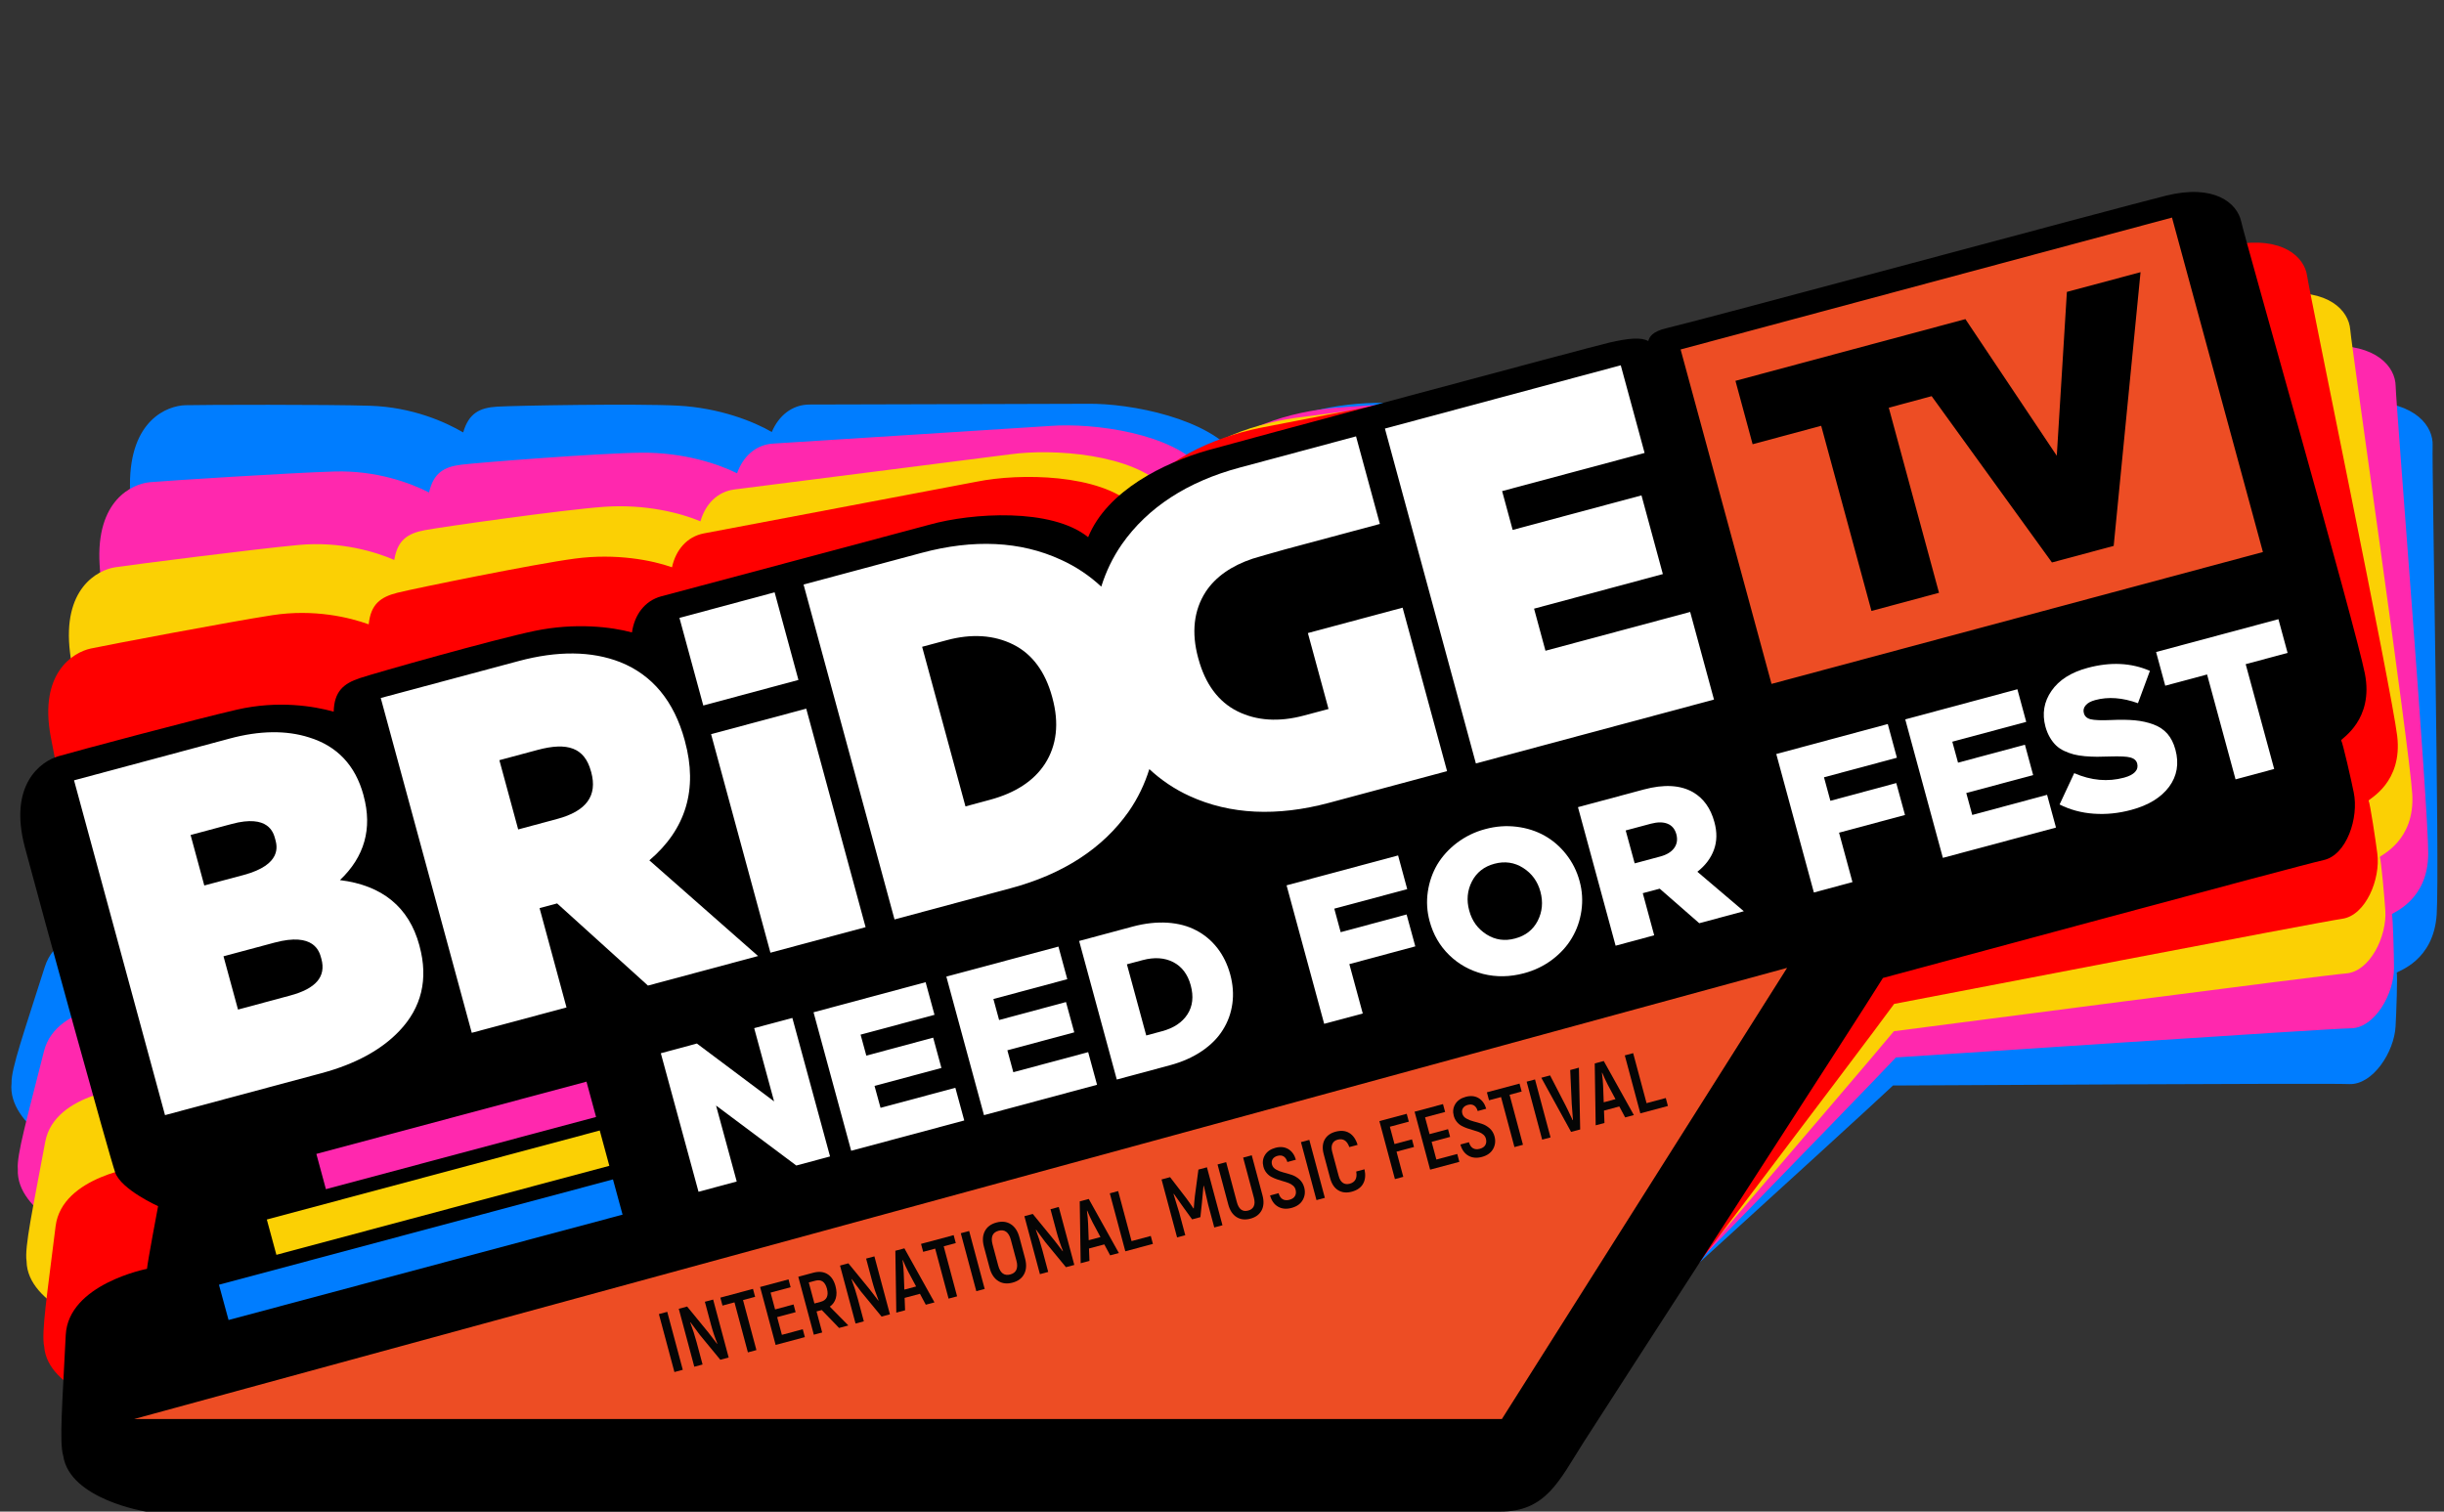
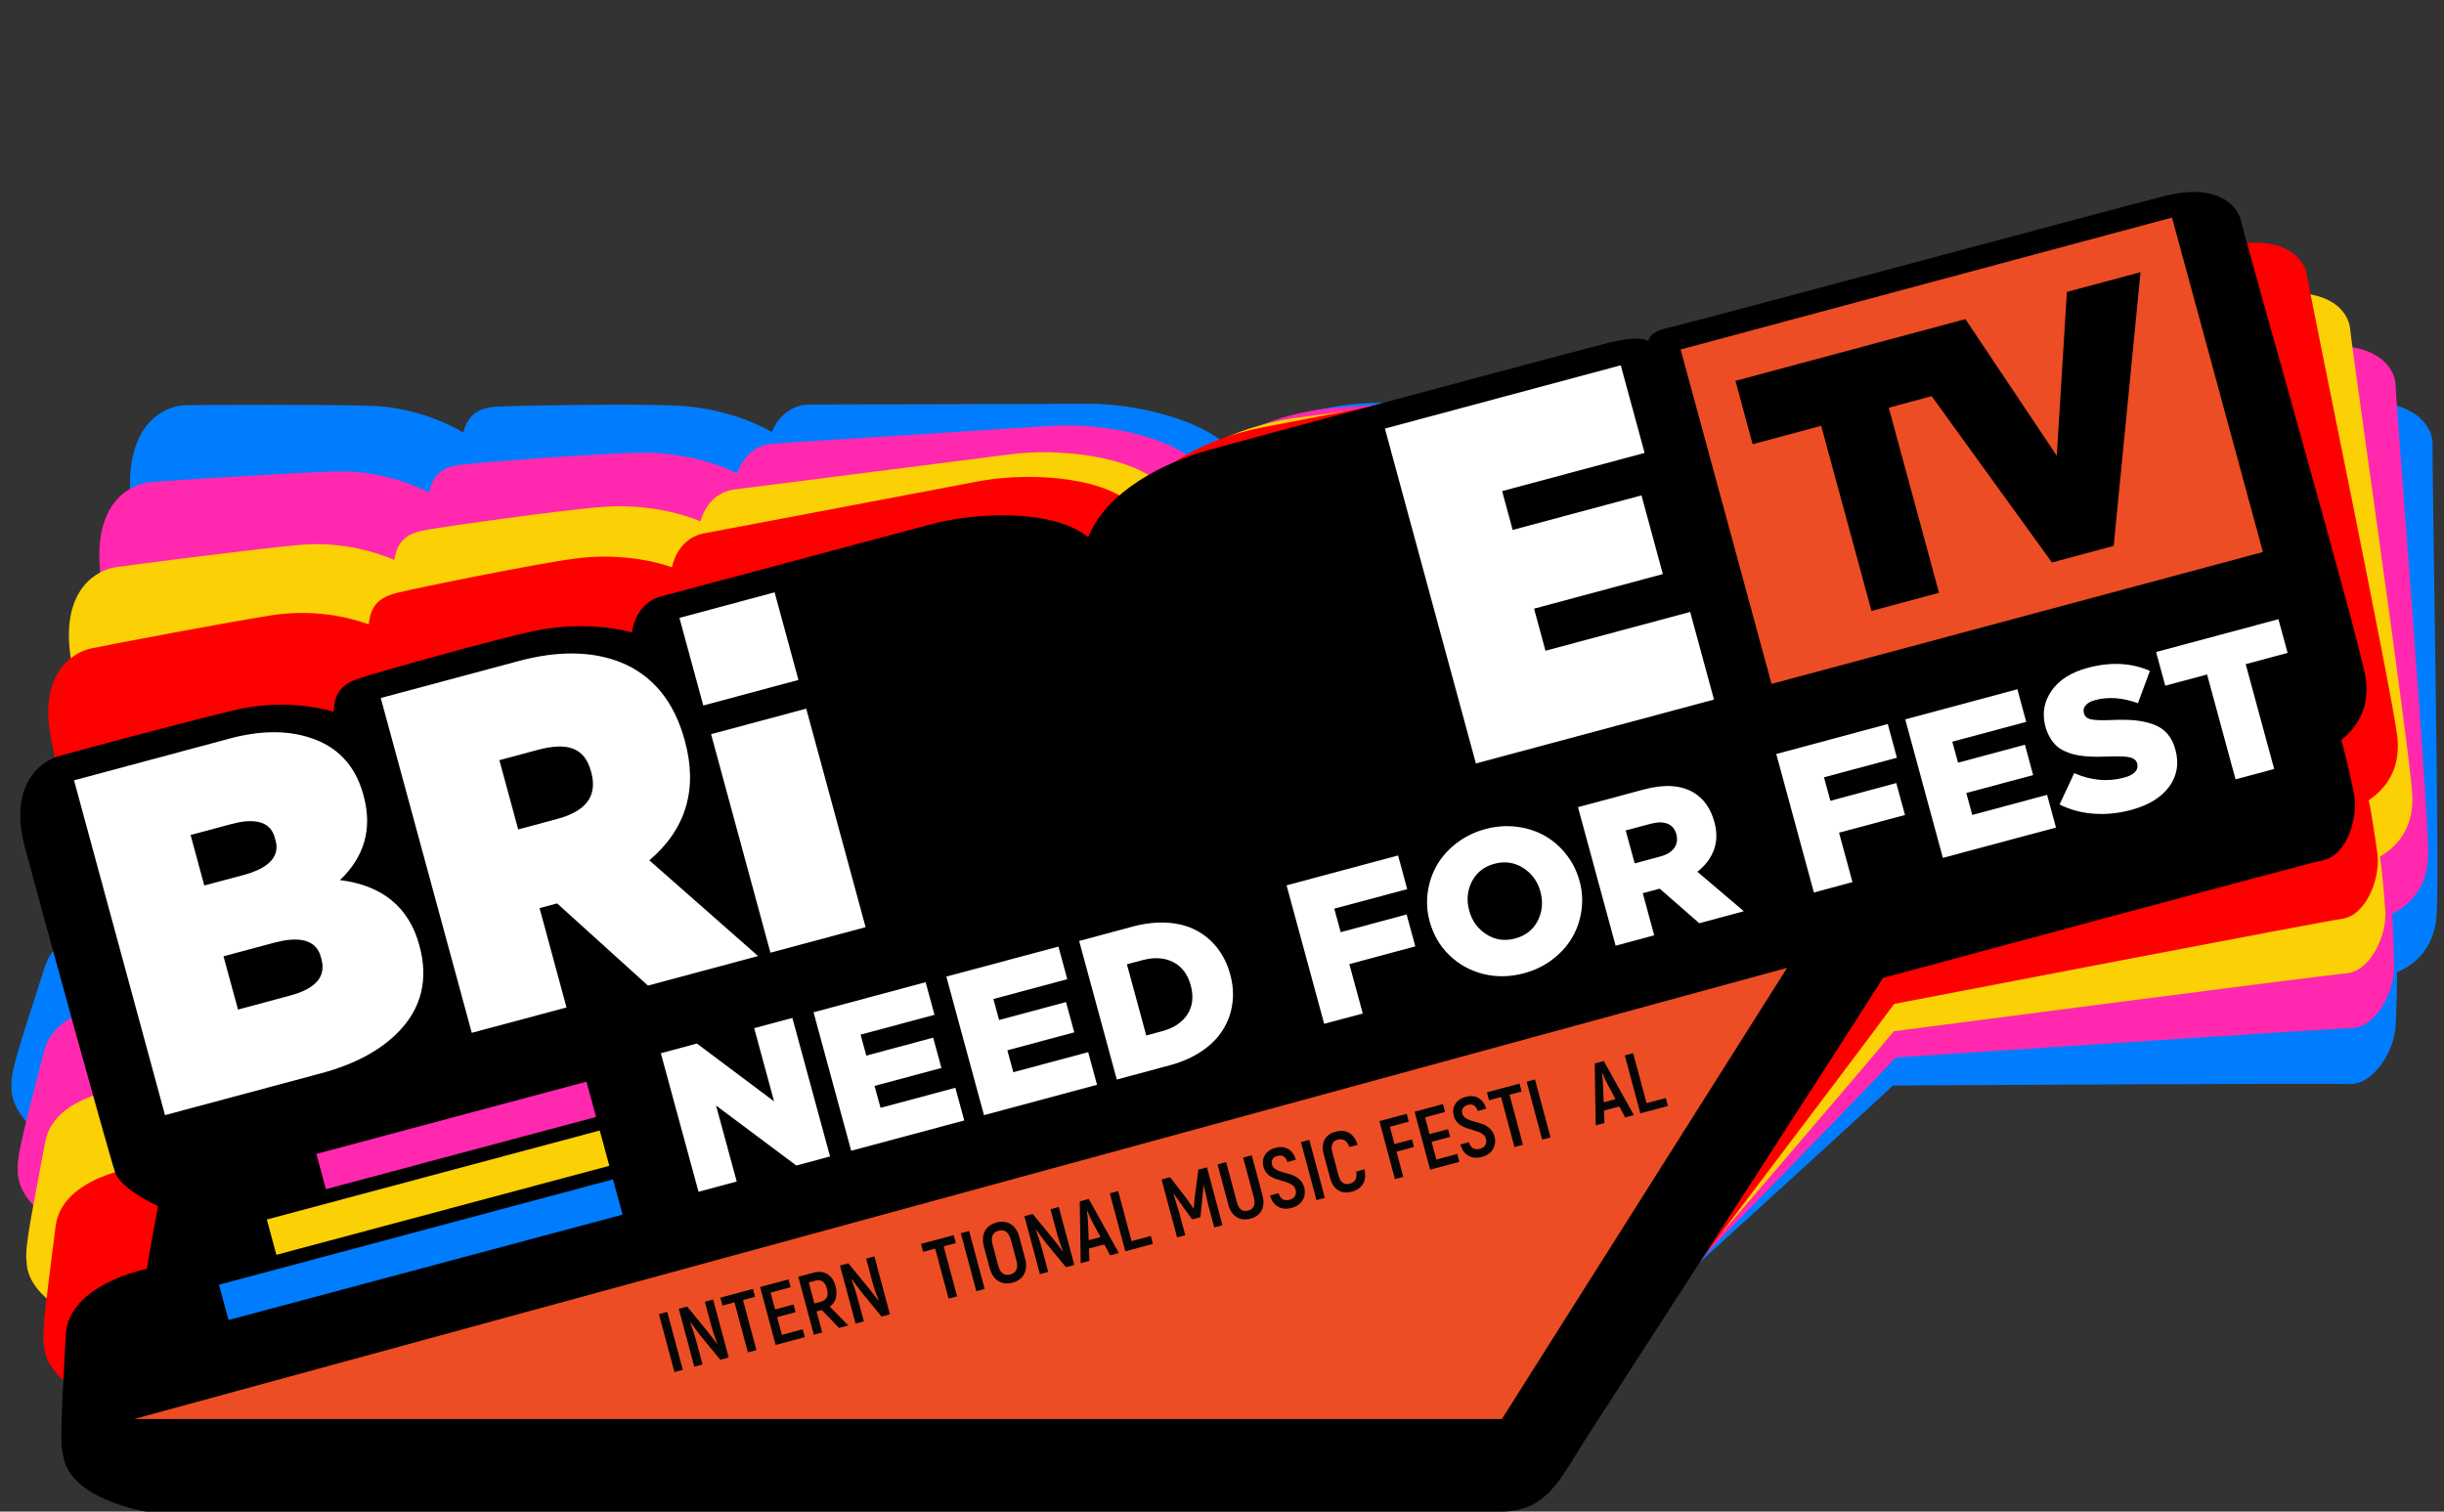
<svg xmlns="http://www.w3.org/2000/svg" version="1.1" id="Layer_1" x="0px" y="0px" width="595.279px" height="368.262px" viewBox="0 236.767 595.279 368.262" enable-background="new 0 236.767 595.279 368.262" xml:space="preserve">
  <rect x="0" y="236.767" width="595.279" height="368.262" fill="#333333" stroke="none" />
  <g>
    <path fill="#007DFF" d="M18.837,518.85c16.164,4.271,303.268,80.123,318.951,84.266c10.696,2.826,15.695-3.566,23.774-11.043   c8.065-7.475,91.519-83.232,99.51-90.852c8.526-0.02,105.3-0.612,111.077-0.349c5.777,0.267,11.004-7.795,11.336-14.069   c0.172-2.842,0.51-12.495,0.277-13.06c0.246-0.439,9.008-2.809,9.738-14.234c0.727-11.433-1.191-109.563-0.992-114.165   c0.203-4.585-3.932-10.594-16.092-10.78c-12.158-0.171-116.967,0.398-125.764,0.141c-3.784-0.122-4.689,1.039-5.213,1.9   c-1.412-1.377-4.328-1.899-9.244-2.062c-4.906-0.158-96.559,0.272-101.418,0.379c-10.887,0.241-26.053,3.214-33.441,13.027   c-6.783-9.242-25.895-12.969-36.533-12.814c-4.076,0.057-63.482,0.146-67.679,0.186c-4.206,0.029-7.458,2.714-9.143,6.688   c-4.413-2.556-12.69-5.879-22.847-6.418c-10.156-0.533-39.779-0.018-44.041,0.243c-4.275,0.261-6.908,1.59-8.279,6.282   c-4.295-2.525-12.356-6.169-22.691-6.5c-10.33-0.33-40.615-0.246-44.969-0.133c-4.346,0.118-13.516,3.542-13.5,19.331   c0.027,15.789,0.675,77.838,1.031,82.252c0.36,4.405,8.006,10.598,8.006,10.598s-5.988,12.562-6.513,14.067   c0,0-19.481-1.312-23.253,10.538c-5.045,15.899-8.225,24.871-8.111,28.308C1.646,511.268,18.837,518.85,18.837,518.85z" />
    <g>
      <path fill="#007DFF" d="M453.136,425.023l123.922-0.486L576.46,340.1l-123.924,0.496L453.136,425.023z M542.298,413.807    l-15.568,0.062l-17.982-46.658l-10.812,0.054l0.31,46.722l-17.037,0.07l-0.316-46.736l-17.295,0.073l-0.098-15.997l39.104-0.156    l12.568-0.052l6.326-0.019l0.115,0.342l12.895,37.521l12.574-37.966l18.574-0.059L542.298,413.807z" />
      <path fill="#007DFF" d="M103.804,382.171c7.232-3.946,10.885-10.125,10.826-18.374l0.006-0.234    c-0.062-7.48-3.16-13.155-9.222-16.922c-4.923-3.132-11.248-4.708-18.761-4.669l-39.256,0.154l0.591,84.523l39.476-0.147    c8.432-0.037,15.441-1.74,20.857-5.052c6.768-4.129,10.177-10.429,10.121-18.791l0.004-0.231    C118.378,392.844,113.447,386.028,103.804,382.171 M71.528,375l-0.086-12.742l10.395-0.042c9.232-0.028,9.267,4.631,9.273,6.164    l0.003,0.25c0.008,1.545,0.043,6.295-9.648,6.348L71.528,375z M94.531,399.329l0.007,0.259c0.023,4.479-3.155,6.668-9.724,6.678    l-13.068,0.058l-0.104-13.45l12.859-0.048C94.49,392.788,94.522,397.718,94.531,399.329" />
      <path fill="#007DFF" d="M177.897,396.768c10.565-5.057,15.884-13.741,15.796-25.841l0.003-0.25    c-0.071-9.861-3.552-17.398-10.337-22.418c-6.021-4.396-14.051-6.608-23.869-6.566l-34.74,0.128l0.598,84.523l23.891-0.082    l-0.166-25.068l4.432-0.017l16.275,25.002l27.771-0.108L177.897,396.768z M169.689,372.15l0.01,0.225    c0.037,5.969-3.554,8.887-10.953,8.911l-9.812,0.043l-0.121-17.485l9.685-0.037C165.984,363.783,169.654,366.193,169.689,372.15" />
      <polygon fill="#007DFF" points="401.966,403.149 401.897,392.528 434.378,392.393 434.243,372.528 401.756,372.65     401.693,362.852 437.618,362.728 437.459,340.598 377.982,340.829 378.566,425.367 438.612,425.131 438.454,403.014   " />
      <path fill="#007DFF" d="M200.663,426.057l23.996-0.098l-0.379-55.161l-23.994,0.089L200.663,426.057z M200.234,363.65    l23.999-0.102l-0.156-22.12l-24.005,0.104L200.234,363.65z" />
      <path fill="#007DFF" d="M325.603,368.142c3.277-2.945,7.739-4.551,13.159-4.897c0,0,5.722-0.168,8.211-0.173l23.886-0.093    l-0.164-22.113l-29.27,0.122c-13.238,0.036-24.201,3.655-32.578,10.724c-3.016,2.565-5.471,5.489-7.494,8.698    c-2.098-3.315-4.708-6.301-7.873-8.874c-8.32-6.86-19.213-10.305-32.381-10.251l-29.727,0.115l0.582,84.543l29.275-0.125    c13.242-0.041,24.216-3.668,32.591-10.726c3.011-2.562,5.476-5.489,7.491-8.703c2.098,3.308,4.689,6.301,7.854,8.883    c8.33,6.835,19.223,10.285,32.394,10.236l29.743-0.117l-0.301-41.272l-23.887,0.086l0.141,19.169l-6.199,0.012    c-6.293,0.021-11.486-1.699-15.42-5.162c-3.863-3.409-5.856-8.386-5.895-14.78l-0.008-0.237    C319.695,376.816,321.666,371.74,325.603,368.142z M282.923,383.59c0.046,6.393-1.928,11.462-5.873,15.064    c-3.677,3.328-8.775,5.012-15.174,5.042l-6.182,0.033l-0.271-40.292l6.183-0.023c6.297-0.038,11.483,1.712,15.405,5.153    c3.884,3.417,5.867,8.389,5.91,14.791L282.923,383.59z" />
    </g>
    <g>
      <path fill="#007DFF" d="M99.163,445.104l85.115-0.34l0.046,7.158l-85.117,0.326L99.163,445.104z" />
    </g>
    <g>
      <path fill="#007DFF" d="M79.452,455.074l104.897-0.408l0.054,7.16l-104.901,0.408L79.452,455.074z" />
    </g>
    <g>
      <path fill="#007DFF" d="M60.263,465.058l124.152-0.479l0.056,7.146l-124.144,0.483L60.263,465.058z" />
    </g>
    <polygon fill="#007DFF" points="21.776,496.305 343.888,581.406 439.13,492.877  " />
    <g>
      <path fill="#007DFF" d="M192.099,475.852l-0.24-32.992l8.58-0.04l13.752,17.384l-0.119-17.439l9.076-0.029l0.242,32.986    l-8.029,0.033l-14.302-18.032l0.128,18.087L192.099,475.852z" />
      <path fill="#007DFF" d="M228.417,475.698l-0.232-32.978l26.662-0.107l0.059,7.769l-17.582,0.065l0.042,5.003l15.905-0.069    l0.051,7.217l-15.91,0.06l0.047,5.224l17.793-0.064l0.059,7.785L228.417,475.698z" />
      <path fill="#007DFF" d="M260.006,475.578l-0.229-32.995l26.664-0.088l0.05,7.763l-17.576,0.07l0.035,4.999l15.91-0.065    l0.061,7.218l-15.912,0.06l0.035,5.221l17.803-0.064l0.059,7.772L260.006,475.578z" />
      <path fill="#007DFF" d="M291.595,475.458l-0.227-32.995l12.793-0.055c2.9-0.006,5.542,0.401,7.898,1.18    c2.371,0.801,4.338,1.917,5.92,3.377c1.582,1.434,2.809,3.163,3.674,5.18c0.854,2.012,1.297,4.228,1.312,6.627    c0.015,2.373-0.39,4.57-1.233,6.594c-0.847,2.041-2.056,3.787-3.631,5.26c-1.579,1.506-3.557,2.668-5.941,3.508    c-2.385,0.838-5.034,1.262-7.964,1.273L291.595,475.458z M300.726,467.396l3.748-0.02c2.785-0.006,5.006-0.763,6.643-2.254    c1.639-1.5,2.455-3.575,2.436-6.262c-0.018-2.603-0.857-4.682-2.535-6.189c-1.666-1.488-3.889-2.232-6.662-2.229l-3.744,0.006    L300.726,467.396z" />
      <path fill="#007DFF" d="M340.935,475.253l-0.227-32.979l26.528-0.094l0.05,8.018l-17.347,0.063l0.038,5.601l15.684-0.069    l0.062,7.599l-15.696,0.071l0.081,11.765L340.935,475.253z" />
      <path fill="#007DFF" d="M370.379,458.658c-0.016-2.338,0.429-4.558,1.331-6.674c0.896-2.104,2.135-3.938,3.691-5.488    c1.57-1.522,3.46-2.762,5.67-3.674c2.223-0.896,4.582-1.386,7.092-1.381c2.514-0.016,4.871,0.431,7.084,1.316    c2.209,0.881,4.104,2.094,5.682,3.617c1.566,1.518,2.811,3.326,3.719,5.439c0.912,2.117,1.385,4.346,1.396,6.719    c0.026,2.321-0.425,4.543-1.324,6.67c-0.9,2.121-2.131,3.943-3.688,5.476c-1.557,1.556-3.442,2.774-5.658,3.69    c-2.2,0.898-4.559,1.365-7.066,1.373c-3.34,0.012-6.385-0.729-9.139-2.246c-2.723-1.525-4.867-3.577-6.426-6.183    C371.183,464.709,370.403,461.828,370.379,458.658z M379.802,458.621c0.008,2.457,0.822,4.533,2.44,6.291    c1.616,1.738,3.642,2.603,6.104,2.582c2.489,0.002,4.497-0.87,6.059-2.588c1.557-1.742,2.334-3.846,2.32-6.34    c-0.018-2.442-0.833-4.533-2.451-6.289c-1.607-1.74-3.67-2.608-6.143-2.6c-2.457,0.01-4.463,0.885-6.022,2.605    C380.556,454.023,379.77,456.135,379.802,458.621z" />
      <path fill="#007DFF" d="M410.258,474.997l-0.229-32.99l15.646-0.062c4.809-0.017,8.415,1.143,10.8,3.502    c1.968,1.98,2.958,4.585,2.981,7.866c0.024,2.431-0.562,4.479-1.742,6.159c-1.188,1.689-2.829,2.977-4.957,3.889l8.003,11.506    l-10.604,0.045l-6.756-9.994l-4.027,0.005l0.064,10.028L410.258,474.997z M419.325,457.821l6.064-0.021    c1.553,0,2.766-0.366,3.614-1.071c0.86-0.709,1.286-1.674,1.288-2.934c-0.014-1.248-0.463-2.202-1.336-2.847    c-0.877-0.655-2.104-0.979-3.681-0.983l-6.015,0.016L419.325,457.821z" />
      <path fill="#007DFF" d="M457.421,474.812l-0.227-32.977l26.531-0.119l0.047,8.023l-17.343,0.068l0.038,5.596l15.68-0.072    l0.062,7.604l-15.688,0.066l0.081,11.763L457.421,474.812z" />
      <path fill="#007DFF" d="M488.107,474.686l-0.229-32.979l26.676-0.109l0.051,7.765l-17.584,0.067l0.043,4.996l15.91-0.062    l0.049,7.227l-15.91,0.062l0.039,5.227l17.803-0.081l0.059,7.795L488.107,474.686z" />
      <path fill="#007DFF" d="M517.167,469.675l5.086-6.099c3.342,2.641,6.945,3.938,10.805,3.922c1.213-0.01,2.139-0.212,2.791-0.625    c0.641-0.402,0.959-0.992,0.959-1.754c-0.004-0.709-0.389-1.287-1.152-1.729c-0.771-0.441-2.248-0.905-4.436-1.409    c-1.117-0.265-2.102-0.487-2.924-0.704c-0.84-0.234-1.713-0.505-2.648-0.83c-0.934-0.342-1.721-0.688-2.365-1.051    c-0.66-0.373-1.303-0.811-1.92-1.323c-0.631-0.53-1.127-1.091-1.502-1.7c-0.373-0.604-0.674-1.314-0.904-2.129    c-0.232-0.809-0.352-1.693-0.365-2.654c-0.02-3.117,1.131-5.66,3.447-7.634c2.309-1.974,5.434-2.965,9.357-2.982    c5.455-0.026,10.004,1.417,13.68,4.317l-4.559,6.484c-3.111-2.15-6.205-3.222-9.299-3.205c-1.066,0.008-1.896,0.207-2.455,0.621    c-0.568,0.399-0.852,0.938-0.842,1.607c0,0.762,0.379,1.355,1.145,1.768c0.76,0.421,2.299,0.895,4.592,1.396    c2.037,0.435,3.762,0.926,5.188,1.442c1.43,0.531,2.709,1.188,3.846,1.98c1.145,0.791,2,1.764,2.568,2.891    c0.564,1.145,0.846,2.48,0.855,4.016c0.025,3.32-1.182,5.957-3.596,7.894c-2.43,1.922-5.676,2.89-9.746,2.903    c-3.014,0.018-5.85-0.434-8.543-1.354C521.536,472.822,519.183,471.459,517.167,469.675z" />
      <path fill="#007DFF" d="M547.609,449.488l-0.055-8.022l29.102-0.114l0.057,8.029l-9.971,0.043l0.176,24.961l-9.188,0.038    l-0.17-24.973L547.609,449.488z" />
    </g>
  </g>
  <g>
    <path fill="#FF28AE" d="M21.443,538.867c16.393,3.281,307.578,61.536,323.484,64.719c10.848,2.17,15.449-4.516,23.059-12.469   c7.597-7.951,86.288-88.645,93.802-96.732c8.511-0.54,105.069-7.016,110.851-7.104c5.783-0.086,10.51-8.449,10.459-14.732   c0-2.846-0.252-12.502-0.516-13.051c0.219-0.455,8.818-3.354,8.854-14.801c0.031-11.457-7.852-109.289-7.932-113.894   c-0.076-4.59-4.57-10.336-16.717-9.782c-12.146,0.568-116.727,7.51-125.523,7.786c-3.784,0.11-4.617,1.323-5.088,2.214   c-1.492-1.289-4.434-1.632-9.352-1.496c-4.908,0.14-96.363,6.142-101.207,6.545c-10.852,0.902-25.81,4.792-32.589,15.037   c-7.333-8.812-26.634-11.371-37.243-10.569c-4.066,0.305-63.356,4.005-67.543,4.301c-4.195,0.284-7.279,3.161-8.719,7.23   c-4.561-2.282-13.025-5.096-23.194-5.017c-10.17,0.085-39.708,2.4-43.946,2.92c-4.25,0.521-6.797,2.007-7.881,6.773   c-4.44-2.259-12.709-5.408-23.044-5.109c-10.331,0.299-40.556,2.224-44.896,2.603c-4.33,0.382-13.274,4.357-12.299,20.116   c0.987,15.758,5.406,77.652,6.03,82.037c0.628,4.375,8.636,10.092,8.636,10.092s-5.215,12.901-5.646,14.436   c0,0-19.525-0.125-22.568,11.934c-4.069,16.176-6.698,25.324-6.376,28.748C3.821,532.344,21.443,538.867,21.443,538.867z" />
    <g>
      <path fill="#FF28AE" d="M449.233,418.808l123.663-8.019l-5.73-84.246l-123.664,8.029L449.233,418.808z M537.548,402.192    l-15.535,1.008l-20.787-45.478l-10.788,0.71l3.149,46.617l-17.002,1.105l-3.156-46.63l-17.258,1.125l-1.07-15.963l39.02-2.533    l12.543-0.817l6.314-0.401l0.135,0.334l15.152,36.667l10.242-38.66l18.537-1.189L537.548,402.192z" />
      <path fill="#FF28AE" d="M97.942,397.276c6.979-4.379,10.247-10.769,9.688-19l-0.008-0.233    c-0.517-7.463-3.954-12.938-10.233-16.331c-5.104-2.827-11.515-4.014-19.01-3.52l-39.174,2.541l5.728,84.332l39.395-2.548    c8.413-0.549,15.307-2.674,20.512-6.311c6.504-4.533,9.523-11.028,8.96-19.371l-0.011-0.231    C113.138,407.042,107.801,400.538,97.942,397.276 M65.288,392.078l-0.859-12.712l10.371-0.674    c9.215-0.589,9.532,4.059,9.632,5.588l0.019,0.249c0.101,1.542,0.425,6.282-9.245,6.922L65.288,392.078z M89.728,414.965    l0.023,0.258c0.295,4.469-2.744,6.847-9.299,7.257l-13.042,0.854l-0.921-13.42l12.834-0.831    C89.289,408.439,89.622,413.357,89.728,414.965" />
      <path fill="#FF28AE" d="M172.784,407.341c10.238-5.69,15.02-14.681,14.195-26.753l-0.012-0.25    c-0.672-9.839-4.603-17.15-11.681-21.75c-6.276-4.021-14.426-5.74-24.224-5.102l-34.67,2.239l5.736,84.333l23.842-1.536    l-1.689-25.012l4.422-0.286l17.766,23.967l27.714-1.797L172.784,407.341z M163.095,383.267l0.023,0.224    c0.4,5.957-3.006,9.087-10.391,9.561l-9.791,0.639l-1.184-17.444l9.664-0.627C158.888,375.141,162.698,377.323,163.095,383.267" />
      <polygon fill="#FF28AE" points="396.826,400.086 396.112,389.489 428.527,387.379 427.184,367.56 394.764,369.657 394.105,359.88     429.956,357.572 428.452,335.492 369.099,339.34 374.822,423.688 434.741,419.799 433.24,397.733   " />
      <path fill="#FF28AE" d="M197.29,435.189l23.945-1.555l-3.732-55.037l-23.945,1.548L197.29,435.189z M193.066,372.926l23.949-1.562    l-1.5-22.069l-23.955,1.562L193.066,372.926z" />
      <path fill="#FF28AE" d="M318.478,369.787c3.09-3.139,7.447-5.013,12.836-5.688c0,0,5.699-0.516,8.186-0.673l23.838-1.544    l-1.51-22.063l-29.209,1.901c-13.211,0.84-23.934,5.12-31.865,12.684c-2.855,2.745-5.127,5.812-6.952,9.138    c-2.294-3.181-5.082-6.002-8.397-8.378c-8.721-6.341-19.805-9.118-32.945-8.263l-29.662,1.921l5.721,84.351l29.213-1.903    c13.215-0.845,23.948-5.134,31.878-12.689c2.85-2.739,5.132-5.81,6.948-9.142c2.295,3.175,5.064,6.004,8.379,8.389    c8.73,6.314,19.812,9.097,32.957,8.248l29.681-1.927l-2.812-41.177l-23.836,1.539l1.306,19.126l-6.187,0.388    c-6.279,0.403-11.568-0.999-15.705-4.215c-4.063-3.168-6.355-8.015-6.782-14.395l-0.021-0.235    C313.107,378.804,314.767,373.618,318.478,369.787z M276.816,387.802c0.434,6.377-1.227,11.558-4.947,15.392    c-3.466,3.546-8.454,5.537-14.838,5.957l-6.168,0.409l-2.723-40.2l6.172-0.399c6.281-0.421,11.565,1.01,15.689,4.206    c4.084,3.176,6.367,8.018,6.797,14.405L276.816,387.802z" />
    </g>
    <g>
      <path fill="#FF28AE" d="M97.136,460.373l84.938-5.514l0.48,7.143l-84.939,5.5L97.136,460.373z" />
    </g>
    <g>
      <path fill="#FF28AE" d="M78.068,471.523l104.679-6.785l0.489,7.145l-104.684,6.785L78.068,471.523z" />
    </g>
    <g>
      <path fill="#FF28AE" d="M59.521,482.656l123.894-8.025l0.49,7.129l-123.884,8.03L59.521,482.656z" />
    </g>
    <polygon fill="#FF28AE" points="23.005,516.186 349.696,581.545 439.378,487.389  " />
    <g>
      <path fill="#FF28AE" d="M191.769,485.415l-2.246-32.918l8.562-0.562l14.783,16.516l-1.18-17.399l9.059-0.582l2.247,32.911    l-8.013,0.521l-15.371-17.129l1.227,18.046L191.769,485.415z" />
      <path fill="#FF28AE" d="M228.011,483.053l-2.238-32.902l26.607-1.727l0.531,7.75l-17.547,1.133l0.347,4.992l15.871-1.037    l0.491,7.201l-15.878,1.027l0.364,5.211l17.756-1.146l0.533,7.768L228.011,483.053z" />
      <path fill="#FF28AE" d="M259.534,481.013l-2.234-32.921l26.609-1.709l0.521,7.746l-17.539,1.139l0.34,4.988l15.876-1.033    l0.5,7.201l-15.88,1.026l0.353,5.21l17.768-1.148l0.529,7.755L259.534,481.013z" />
      <path fill="#FF28AE" d="M291.057,478.972l-2.231-32.919l12.766-0.834c2.895-0.182,5.555,0.064,7.955,0.697    c2.416,0.654,4.445,1.65,6.113,3.012c1.666,1.334,2.997,2.986,3.982,4.946c0.975,1.956,1.553,4.14,1.713,6.535    c0.158,2.368-0.111,4.585-0.83,6.655c-0.721,2.088-1.822,3.906-3.305,5.473c-1.484,1.6-3.389,2.879-5.717,3.861    c-2.33,0.981-4.948,1.566-7.872,1.756L291.057,478.972z M299.682,470.37l3.739-0.248c2.779-0.175,4.95-1.065,6.494-2.653    c1.543-1.596,2.23-3.717,2.049-6.398c-0.176-2.596-1.141-4.619-2.907-6.023c-1.753-1.384-4.017-1.99-6.784-1.818l-3.736,0.232    L299.682,470.37z" />
      <path fill="#FF28AE" d="M340.292,475.767l-2.231-32.903l26.475-1.707l0.536,8.001l-17.311,1.116l0.379,5.588l15.65-1.021    l0.525,7.58l-15.662,1.025l0.795,11.738L340.292,475.767z" />
      <path fill="#FF28AE" d="M368.674,457.414c-0.157-2.334,0.15-4.576,0.922-6.742c0.768-2.154,1.892-4.061,3.353-5.703    c1.475-1.615,3.284-2.968,5.436-4.012c2.164-1.031,4.49-1.662,6.994-1.811c2.509-0.168,4.889,0.135,7.151,0.883    c2.258,0.746,4.222,1.842,5.89,3.266c1.657,1.42,3.009,3.149,4.044,5.203c1.038,2.059,1.646,4.254,1.803,6.623    c0.167,2.314-0.147,4.561-0.916,6.738c-0.771,2.171-1.888,4.064-3.349,5.688c-1.459,1.647-3.268,2.979-5.422,4.028    c-2.143,1.03-4.469,1.639-6.971,1.799c-3.332,0.215-6.418-0.34-9.258-1.686c-2.812-1.355-5.078-3.275-6.791-5.781    C369.844,463.404,368.89,460.576,368.674,457.414z M378.077,456.804c0.156,2.452,1.096,4.474,2.817,6.131    c1.72,1.636,3.794,2.376,6.251,2.206c2.484-0.15,4.436-1.143,5.891-2.951c1.447-1.834,2.096-3.982,1.93-6.471    c-0.166-2.437-1.107-4.475-2.828-6.127c-1.711-1.641-3.823-2.381-6.29-2.223c-2.452,0.159-4.4,1.156-5.853,2.969    C378.55,452.168,377.894,454.323,378.077,456.804z" />
      <path fill="#FF28AE" d="M409.472,471.297l-2.234-32.915l15.615-1.014c4.797-0.308,8.469,0.63,10.991,2.839    c2.085,1.857,3.231,4.397,3.454,7.672c0.172,2.424-0.289,4.506-1.365,6.254c-1.08,1.757-2.642,3.143-4.711,4.182l8.689,10.998    l-10.584,0.689l-7.35-9.565l-4.021,0.251l0.676,10.006L409.472,471.297z M417.478,453.602l6.053-0.39    c1.549-0.095,2.738-0.534,3.542-1.29c0.815-0.76,1.183-1.748,1.108-3.005c-0.09-1.246-0.596-2.171-1.508-2.761    c-0.914-0.602-2.16-0.85-3.732-0.758l-6.002,0.381L417.478,453.602z" />
      <path fill="#FF28AE" d="M456.536,468.244l-2.229-32.9l26.474-1.732l0.535,8.008l-17.307,1.121l0.379,5.583l15.645-1.025    l0.523,7.586l-15.654,1.02l0.797,11.736L456.536,468.244z" />
      <path fill="#FF28AE" d="M487.159,466.252l-2.233-32.902l26.619-1.73l0.522,7.746l-17.548,1.137l0.348,4.984l15.876-1.029    l0.488,7.209l-15.877,1.029l0.357,5.215l17.766-1.162l0.531,7.775L487.159,466.252z" />
      <path fill="#FF28AE" d="M515.861,459.486l4.705-6.398c3.496,2.432,7.172,3.509,11.023,3.257c1.209-0.082,2.123-0.341,2.748-0.793    c0.615-0.44,0.896-1.048,0.85-1.808c-0.047-0.709-0.467-1.262-1.254-1.656c-0.799-0.393-2.299-0.768-4.514-1.137    c-1.131-0.197-2.127-0.357-2.961-0.525c-0.852-0.182-1.742-0.399-2.695-0.666c-0.951-0.286-1.758-0.582-2.424-0.906    c-0.682-0.332-1.35-0.729-1.996-1.205c-0.662-0.488-1.193-1.02-1.602-1.605c-0.41-0.578-0.754-1.27-1.033-2.07    c-0.281-0.793-0.455-1.666-0.525-2.626c-0.211-3.11,0.783-5.72,2.975-7.83c2.186-2.11,5.244-3.29,9.16-3.546    c5.441-0.357,10.07,0.809,13.916,3.479l-4.154,6.75c-3.236-1.957-6.391-2.839-9.477-2.635c-1.066,0.073-1.881,0.322-2.414,0.77    c-0.541,0.434-0.793,0.987-0.742,1.656c0.045,0.759,0.461,1.329,1.248,1.693c0.785,0.375,2.352,0.754,4.67,1.114    c2.059,0.31,3.809,0.696,5.266,1.125c1.459,0.442,2.775,1.021,3.961,1.743c1.188,0.719,2.102,1.638,2.738,2.729    c0.633,1.109,0.994,2.424,1.098,3.955c0.227,3.313-0.816,6.02-3.111,8.099c-2.307,2.065-5.488,3.229-9.551,3.491    c-3.006,0.199-5.863-0.078-8.607-0.834C520.413,462.361,517.982,461.143,515.861,459.486z" />
      <path fill="#FF28AE" d="M545.017,437.484l-0.543-8.004l29.041-1.885l0.547,8.012l-9.951,0.648l1.693,24.904l-9.168,0.597    l-1.688-24.915L545.017,437.484z" />
    </g>
  </g>
  <g>
    <path fill="#FBD004" d="M24.635,560.186c16.567,2.238,310.848,41.997,326.923,44.17c10.963,1.482,15.133-5.48,22.226-13.898   c7.08-8.416,80.522-93.912,87.51-102.462c8.459-1.075,104.417-13.63,110.181-14.085c5.768-0.451,9.957-9.094,9.508-15.363   c-0.178-2.841-1.039-12.459-1.34-12.992c0.191-0.468,8.592-3.902,7.904-15.33c-0.691-11.436-14.734-108.574-15.104-113.167   c-0.365-4.575-5.213-10.027-17.303-8.706c-12.084,1.333-116.02,14.863-124.78,15.693c-3.771,0.349-4.525,1.613-4.938,2.53   c-1.572-1.19-4.527-1.347-9.43-0.902c-4.887,0.451-95.781,12.214-100.592,12.919c-10.771,1.586-25.455,6.414-31.574,17.066   c-7.873-8.333-27.296-9.668-37.834-8.199c-4.039,0.561-62.978,7.997-67.139,8.556c-4.168,0.547-7.066,3.612-8.244,7.764   c-4.695-1.99-13.322-4.262-23.465-3.541c-10.145,0.724-39.477,4.9-43.674,5.688c-4.21,0.788-6.656,2.432-7.438,7.256   c-4.574-1.974-13.026-4.594-23.32-3.645c-10.292,0.951-40.335,4.781-44.644,5.432c-4.296,0.654-12.972,5.186-11.003,20.851   c1.979,15.665,10.297,77.157,11.195,81.493c0.902,4.326,9.256,9.527,9.256,9.527s-4.391,13.203-4.723,14.764   c0,0-19.495,1.105-21.771,13.334c-3.039,16.401-5.086,25.695-4.548,29.093C6.636,554.787,24.635,560.186,24.635,560.186z" />
    <g>
      <path fill="#FBD004" d="M443.993,413.363l122.91-15.807l-11.035-83.718l-122.912,15.819L443.993,413.363z M531.083,391.206    l-15.439,1.987l-23.616-44.076l-10.723,1.39l6.085,46.324l-16.896,2.176l-6.094-46.337l-17.152,2.213l-2.075-15.863l38.782-4.99    l12.466-1.608l6.276-0.8l0.154,0.324l17.438,35.639l7.783-39.229L546.493,326L531.083,391.206z" />
      <path fill="#FBD004" d="M92.044,414.044c6.688-4.81,9.547-11.393,8.47-19.571l-0.023-0.232    c-0.985-7.417-4.761-12.664-11.244-15.651c-5.27-2.502-11.744-3.283-19.194-2.313l-38.933,5.007l11.038,83.801l39.154-5.029    c8.362-1.078,15.108-3.635,20.072-7.592c6.203-4.934,8.811-11.607,7.72-19.896l-0.024-0.232    C107.823,422.834,102.089,416.681,92.044,414.044 M59.127,410.922l-1.661-12.634l10.309-1.327c9.158-1.17,9.77,3.45,9.967,4.968    l0.031,0.249c0.199,1.533,0.823,6.241-8.786,7.492L59.127,410.922z M84.962,432.219l0.039,0.256    c0.58,4.442-2.305,7.008-8.822,7.83l-12.959,1.674l-1.768-13.334l12.754-1.639C84.113,425.732,84.755,430.62,84.962,432.219" />
      <path fill="#FBD004" d="M167.372,419.368c9.859-6.325,14.063-15.598,12.479-27.596l-0.029-0.248    c-1.289-9.777-5.674-16.826-13.027-20.968c-6.519-3.617-14.76-4.82-24.499-3.564l-34.456,4.422l11.045,83.802l23.696-3.034    l-3.265-24.858l4.395-0.563l19.244,22.798l27.545-3.543L167.372,419.368z M156.183,395.953l0.037,0.222    c0.775,5.918-2.427,9.258-9.766,10.197l-9.732,1.258l-2.281-17.336l9.605-1.235C151.471,388.108,155.411,390.047,156.183,395.953" />
      <polygon fill="#FBD004" points="390.509,397.987 389.128,387.458 421.343,383.307 418.753,363.609 386.531,367.748     385.257,358.033 420.891,353.465 417.995,331.526 359.003,339.111 370.038,422.929 429.595,415.269 426.702,393.339   " />
      <path fill="#FBD004" d="M193.585,445.614l23.802-3.064l-7.198-54.69l-23.802,3.057L193.585,445.614z M185.443,383.741    l23.802-3.069l-2.89-21.931l-23.809,3.073L185.443,383.741z" />
      <path fill="#FBD004" d="M310.405,372.693c2.886-3.329,7.116-5.472,12.452-6.489c0,0,5.656-0.873,8.124-1.187l23.693-3.045    l-2.897-21.923l-29.031,3.739c-13.131,1.673-23.562,6.621-31,14.671c-2.676,2.92-4.75,6.123-6.361,9.558    c-2.492-3.03-5.451-5.671-8.91-7.832c-9.104-5.778-20.34-7.849-33.401-6.167l-29.481,3.791l11.033,83.819l29.035-3.744    c13.134-1.678,23.574-6.633,31.014-14.676c2.67-2.913,4.756-6.123,6.355-9.561c2.49,3.023,5.434,5.673,8.892,7.844    c9.113,5.75,20.349,7.826,33.415,6.152l29.497-3.797l-5.401-40.918l-23.693,3.039l2.51,19.007l-6.15,0.777    c-6.24,0.799-11.605-0.267-15.939-3.214c-4.254-2.906-6.848-7.599-7.68-13.94l-0.033-0.231    C305.613,382.031,306.945,376.751,310.405,372.693z M269.963,393.302c0.835,6.336-0.497,11.611-3.966,15.673    c-3.235,3.757-8.088,6.059-14.432,6.88l-6.131,0.798l-5.256-39.949l6.137-0.787c6.242-0.816,11.604,0.278,15.922,3.207    c4.277,2.911,6.861,7.601,7.695,13.947L269.963,393.302z" />
    </g>
    <g>
      <path fill="#FBD004" d="M95.224,477.07l84.418-10.864l0.93,7.099l-84.424,10.849L95.224,477.07z" />
    </g>
    <g>
      <path fill="#FBD004" d="M76.896,489.402l104.042-13.38l0.938,7.099L77.831,496.5L76.896,489.402z" />
    </g>
    <g>
      <path fill="#FBD004" d="M59.087,501.68l123.14-15.829l0.94,7.085L60.035,508.77L59.087,501.68z" />
    </g>
-     <polygon fill="#FBD004" points="24.761,537.45 354.926,582.057 438.488,482.43  " />
    <g>
      <path fill="#FBD004" d="M191.246,496.087l-4.319-32.709l8.509-1.103l15.799,15.55l-2.278-17.289l9.006-1.152l4.318,32.704    l-7.963,1.025l-16.422-16.125l2.364,17.932L191.246,496.087z" />
      <path fill="#FBD004" d="M227.266,491.445l-4.31-32.697l26.447-3.403l1.018,7.699l-17.439,2.24l0.66,4.958l15.775-2.035    l0.943,7.154l-15.781,2.029l0.691,5.178l17.649-2.265l1.021,7.718L227.266,491.445z" />
      <path fill="#FBD004" d="M258.599,487.418l-4.307-32.715l26.449-3.387l1.006,7.699l-17.432,2.242l0.653,4.957l15.78-2.031    l0.954,7.154l-15.785,2.029l0.682,5.174l17.659-2.268l1.018,7.707L258.599,487.418z" />
      <path fill="#FBD004" d="M289.932,483.391l-4.308-32.713l12.688-1.637c2.875-0.366,5.55-0.289,7.984,0.191    c2.453,0.504,4.54,1.366,6.291,2.62c1.749,1.226,3.18,2.792,4.287,4.687c1.097,1.889,1.811,4.033,2.121,6.414    c0.307,2.355,0.178,4.584-0.41,6.695c-0.586,2.127-1.57,4.013-2.951,5.67c-1.381,1.688-3.2,3.087-5.461,4.213    c-2.264,1.128-4.841,1.876-7.746,2.25L289.932,483.391z M297.994,474.262l3.717-0.483c2.761-0.35,4.872-1.375,6.312-3.057    c1.442-1.692,1.995-3.852,1.642-6.517c-0.34-2.58-1.429-4.537-3.281-5.827c-1.838-1.271-4.134-1.735-6.885-1.386l-3.715,0.467    L297.994,474.262z" />
      <path fill="#FBD004" d="M338.866,477.084l-4.306-32.696l26.314-3.376l1.041,7.953l-17.206,2.206l0.73,5.552l15.554-2.008    l1.003,7.532l-15.565,2.013l1.536,11.664L338.866,477.084z" />
      <path fill="#FBD004" d="M366.032,456.977c-0.305-2.319-0.141-4.577,0.494-6.787c0.631-2.197,1.633-4.174,2.984-5.902    c1.371-1.707,3.092-3.17,5.173-4.348c2.095-1.166,4.376-1.943,6.867-2.246c2.491-0.326,4.886-0.176,7.19,0.43    c2.303,0.602,4.331,1.568,6.086,2.885c1.742,1.312,3.2,2.954,4.363,4.938c1.168,1.989,1.913,4.142,2.217,6.497    c0.312,2.297,0.141,4.559-0.488,6.781c-0.633,2.216-1.627,4.178-2.982,5.889c-1.353,1.736-3.072,3.178-5.158,4.363    c-2.072,1.164-4.355,1.916-6.842,2.233c-3.312,0.427-6.427,0.067-9.347-1.096c-2.892-1.177-5.274-2.949-7.142-5.341    C367.577,462.881,366.447,460.119,366.032,456.977z M375.378,455.773c0.311,2.438,1.375,4.396,3.199,5.941    c1.82,1.525,3.934,2.131,6.378,1.807c2.469-0.305,4.354-1.42,5.692-3.317c1.328-1.923,1.839-4.104,1.518-6.579    c-0.32-2.42-1.389-4.396-3.211-5.938c-1.811-1.527-3.965-2.135-6.418-1.818c-2.435,0.313-4.316,1.43-5.652,3.33    C375.556,451.119,375.037,453.311,375.378,455.773z" />
      <path fill="#FBD004" d="M407.624,468.258l-4.307-32.71l15.519-1.995c4.769-0.613,8.492,0.094,11.149,2.138    c2.199,1.725,3.502,4.185,3.932,7.44c0.324,2.405-0.004,4.514-0.966,6.326c-0.97,1.82-2.44,3.304-4.44,4.471l9.367,10.428    l-10.52,1.356l-7.939-9.083l-3.997,0.506l1.306,9.942L407.624,468.258z M414.497,450.094l6.016-0.773    c1.539-0.192,2.699-0.705,3.455-1.51c0.765-0.81,1.068-1.82,0.914-3.069c-0.165-1.237-0.73-2.128-1.676-2.661    c-0.952-0.541-2.21-0.711-3.775-0.521l-5.965,0.761L414.497,450.094z" />
      <path fill="#FBD004" d="M454.403,462.241l-4.302-32.696l26.311-3.398l1.04,7.955l-17.202,2.215l0.731,5.547l15.548-2.011    l1.004,7.538l-15.561,2.004l1.535,11.664L454.403,462.241z" />
      <path fill="#FBD004" d="M484.837,458.32l-4.304-32.696l26.456-3.409l1.01,7.699l-17.439,2.242l0.661,4.953l15.78-2.029    l0.941,7.164l-15.78,2.028l0.687,5.183l17.656-2.283l1.021,7.727L484.837,458.32z" />
      <path fill="#FBD004" d="M513.054,449.754l4.293-6.68c3.643,2.204,7.381,3.047,11.209,2.553c1.201-0.158,2.096-0.475,2.689-0.965    c0.588-0.479,0.83-1.104,0.736-1.859c-0.094-0.701-0.545-1.229-1.355-1.571c-0.822-0.344-2.346-0.62-4.578-0.851    c-1.141-0.125-2.145-0.225-2.988-0.336c-0.861-0.129-1.764-0.289-2.732-0.497c-0.967-0.224-1.791-0.469-2.475-0.751    c-0.703-0.288-1.395-0.642-2.07-1.077c-0.691-0.444-1.252-0.942-1.699-1.499c-0.443-0.553-0.832-1.22-1.16-2.001    c-0.33-0.774-0.561-1.636-0.691-2.588c-0.406-3.091,0.42-5.758,2.477-8.002c2.047-2.247,5.025-3.615,8.916-4.117    c5.41-0.703,10.102,0.169,14.111,2.592l-3.725,6.998c-3.354-1.749-6.557-2.43-9.623-2.029c-1.059,0.138-1.854,0.439-2.359,0.918    c-0.514,0.469-0.73,1.036-0.637,1.702c0.094,0.753,0.543,1.296,1.354,1.61c0.807,0.325,2.393,0.605,4.73,0.816    c2.074,0.179,3.846,0.455,5.326,0.791c1.482,0.35,2.834,0.842,4.062,1.49c1.23,0.643,2.199,1.501,2.904,2.549    c0.703,1.068,1.146,2.358,1.346,3.877c0.436,3.295-0.436,6.062-2.594,8.28c-2.172,2.206-5.273,3.569-9.311,4.086    c-2.986,0.392-5.855,0.294-8.645-0.288C517.782,452.336,515.277,451.273,513.054,449.754z" />
      <path fill="#FBD004" d="M540.765,425.955l-1.045-7.952l28.863-3.713l1.049,7.958l-9.889,1.276l3.262,24.748l-9.113,1.174    l-3.256-24.76L540.765,425.955z" />
    </g>
  </g>
  <g>
    <path fill="#FF0000" d="M29.87,579.854c16.671,1.231,312.822,23.088,328.998,24.282c11.034,0.813,14.773-6.386,21.343-15.218   c6.558-8.828,74.686-98.621,81.142-107.576c8.379-1.586,103.398-19.932,109.127-20.736c5.727-0.797,9.385-9.681,8.557-15.91   c-0.35-2.824-1.791-12.374-2.123-12.889c0.162-0.477,8.34-4.414,6.961-15.78c-1.385-11.372-21.285-107.481-21.934-112.043   c-0.643-4.543-5.811-9.691-17.797-7.641c-11.984,2.062-114.905,21.865-123.601,23.223c-3.742,0.577-4.42,1.885-4.776,2.826   c-1.639-1.094-4.601-1.072-9.466-0.331c-4.851,0.747-94.866,17.995-99.624,18.992c-10.656,2.235-25.02,7.943-30.484,18.946   c-8.363-7.841-27.831-7.996-38.26-5.892c-4,0.805-62.378,11.8-66.496,12.608c-4.129,0.799-6.836,4.037-7.76,8.251   c-4.808-1.702-13.555-3.449-23.637-2.114c-10.082,1.34-39.107,7.285-43.249,8.324c-4.153,1.042-6.497,2.831-6.983,7.693   c-4.686-1.693-13.281-3.795-23.5-2.224c-10.215,1.573-39.969,7.214-44.23,8.126c-4.25,0.915-12.637,5.961-9.722,21.48   c2.927,15.514,14.952,76.391,16.115,80.666c1.161,4.263,9.814,8.945,9.814,8.945s-3.58,13.447-3.82,15.025   c0,0-19.392,2.283-20.923,14.627c-2.041,16.555-3.52,25.959-2.777,29.316C11.578,575.555,29.87,579.854,29.87,579.854z" />
    <g>
      <path fill="#FF0000" d="M439.564,407.893l121.727-23.224l-16.088-82.894l-121.726,23.237L439.564,407.893z M525.15,380.5    l-15.29,2.918l-26.243-42.561l-10.617,2.037l8.88,45.869l-16.733,3.197l-8.891-45.882l-16.986,3.248l-3.033-15.71l38.407-7.33    l12.349-2.359l6.215-1.178l0.174,0.313l19.564,34.516l5.393-39.627l18.246-3.469L525.15,380.5z" />
      <path fill="#FF0000" d="M88.302,429.9c6.383-5.207,8.841-11.952,7.27-20.05l-0.039-0.23c-1.432-7.345-5.521-12.353-12.17-14.942    c-5.412-2.177-11.923-2.565-19.299-1.146l-38.561,7.357L41.6,483.867l38.777-7.39c8.282-1.584,14.859-4.545,19.575-8.796    c5.895-5.301,8.09-12.119,6.5-20.329l-0.037-0.228C104.586,437.716,98.488,431.92,88.302,429.9 M55.257,428.774l-2.424-12.509    l10.21-1.951c9.069-1.721,9.96,2.852,10.248,4.358l0.048,0.245c0.29,1.516,1.198,6.178-8.318,8.012L55.257,428.774z     M82.335,448.468l0.053,0.255c0.848,4.398-1.875,7.131-8.332,8.35l-12.834,2.454l-2.572-13.202l12.635-2.408    C81.093,442.045,82.031,446.885,82.335,448.468" />
      <path fill="#FF0000" d="M163.814,430.646c9.459-6.909,13.094-16.421,10.783-28.301l-0.042-0.247    c-1.88-9.68-6.684-16.451-14.276-20.141c-6.725-3.215-15.023-3.914-24.667-2.072l-34.127,6.502l16.102,82.978l23.47-4.465    l-4.764-24.613l4.353-0.832l20.589,21.594l27.279-5.205L163.814,430.646z M151.226,407.955l0.051,0.217    c1.133,5.862-1.86,9.391-9.129,10.77l-9.638,1.845l-3.329-17.165l9.515-1.815C146.047,400.409,150.099,402.103,151.226,407.955" />
      <polygon fill="#FF0000" points="385.245,395.787 383.23,385.358 415.134,379.264 411.355,359.761 379.443,365.844     377.581,356.223 412.874,349.505 408.656,327.781 350.232,338.928 366.323,421.923 425.307,410.668 421.09,388.955   " />
      <path fill="#FF0000" d="M191.57,455.256l23.572-4.5l-10.499-54.152l-23.571,4.495L191.57,455.256z M179.693,393.992l23.574-4.506    l-4.217-21.716l-23.577,4.51L179.693,393.992z" />
      <path fill="#FF0000" d="M303.754,375.392c2.681-3.497,6.772-5.893,12.038-7.23c0,0,5.592-1.216,8.038-1.677l23.466-4.476    l-4.223-21.707l-28.752,5.494c-13.004,2.464-23.117,8.035-30.053,16.521c-2.494,3.077-4.372,6.4-5.77,9.926    c-2.673-2.874-5.785-5.331-9.369-7.278c-9.438-5.215-20.779-6.602-33.714-4.132l-29.198,5.57L222.31,449.4l28.755-5.496    c13.009-2.472,23.13-8.051,30.067-16.527c2.487-3.072,4.375-6.4,5.765-9.93c2.669,2.867,5.768,5.334,9.351,7.291    c9.443,5.188,20.785,6.579,33.726,4.116l29.215-5.578l-7.873-40.516l-23.464,4.471l3.655,18.818l-6.091,1.151    c-6.182,1.175-11.602,0.436-16.105-2.244c-4.424-2.641-7.297-7.168-8.509-13.447l-0.048-0.23    C299.539,385.003,300.548,379.651,303.754,375.392z M264.638,398.414c1.217,6.274,0.209,11.62-3.009,15.886    c-3.003,3.944-7.706,6.536-13.989,7.74l-6.07,1.167l-7.666-39.557l6.074-1.157c6.184-1.193,11.602-0.424,16.09,2.236    c4.445,2.649,7.309,7.169,8.523,13.457L264.638,398.414z" />
    </g>
    <g>
      <path fill="#FF0000" d="M95.292,492.614l83.606-15.96l1.358,7.029L96.648,499.63L95.292,492.614z" />
    </g>
    <g>
      <path fill="#FF0000" d="M77.747,506.034l103.041-19.659l1.366,7.029L79.111,513.062L77.747,506.034z" />
    </g>
    <g>
      <path fill="#FF0000" d="M60.716,519.37l121.954-23.261l1.366,7.015L62.093,526.388L60.716,519.37z" />
    </g>
    <polygon fill="#FF0000" points="28.618,557.152 360.88,581.676 438.251,477.167  " />
    <g>
      <path fill="#FF0000" d="M192.292,505.781l-6.291-32.391l8.426-1.613l16.711,14.564l-3.32-17.122l8.918-1.696l6.292,32.383    l-7.887,1.507l-17.368-15.101l3.446,17.754L192.292,505.781z" />
      <path fill="#FF0000" d="M227.964,498.961l-6.28-32.375l26.189-5l1.483,7.625l-17.271,3.294l0.959,4.909l15.623-2.987l1.375,7.083    l-15.628,2.982l1.005,5.123l17.478-3.327l1.487,7.644L227.964,498.961z" />
      <path fill="#FF0000" d="M258.996,493.045l-6.28-32.392l26.193-4.982l1.475,7.622l-17.268,3.295l0.954,4.908l15.628-2.986    l1.385,7.084l-15.633,2.98l0.994,5.126l17.49-3.333l1.482,7.632L258.996,493.045z" />
      <path fill="#FF0000" d="M290.029,487.127l-6.283-32.393l12.566-2.402c2.85-0.537,5.522-0.623,7.979-0.289    c2.48,0.352,4.616,1.088,6.439,2.232c1.819,1.119,3.345,2.594,4.563,4.416c1.209,1.82,2.051,3.918,2.506,6.275    c0.449,2.329,0.455,4.564-0.002,6.705c-0.459,2.16-1.326,4.103-2.604,5.84c-1.276,1.77-3.008,3.273-5.197,4.537    s-4.717,2.164-7.595,2.715L290.029,487.127z M297.523,477.525l3.68-0.705c2.736-0.518,4.779-1.67,6.115-3.436    c1.338-1.774,1.758-3.965,1.246-6.604c-0.496-2.555-1.701-4.442-3.629-5.617c-1.912-1.157-4.232-1.482-6.958-0.969l-3.679,0.694    L297.523,477.525z" />
      <path fill="#FF0000" d="M338.49,477.867l-6.277-32.374l26.062-4.965l1.521,7.874l-17.041,3.244l1.066,5.499l15.404-2.947    l1.455,7.458l-15.414,2.952l2.24,11.55L338.49,477.867z" />
      <path fill="#FF0000" d="M364.388,456.152c-0.444-2.298-0.416-4.561,0.082-6.807c0.497-2.232,1.376-4.262,2.621-6.072    c1.266-1.785,2.896-3.35,4.9-4.653c2.021-1.288,4.25-2.204,6.719-2.657c2.467-0.478,4.866-0.473,7.203-0.008    c2.334,0.463,4.418,1.305,6.249,2.514c1.818,1.204,3.374,2.754,4.654,4.662c1.286,1.914,2.159,4.018,2.607,6.352    c0.451,2.274,0.416,4.541-0.077,6.799c-0.497,2.251-1.371,4.268-2.621,6.057c-1.244,1.816-2.874,3.359-4.884,4.668    c-1.997,1.289-4.231,2.18-6.694,2.645c-3.281,0.627-6.411,0.457-9.396-0.526c-2.955-1.001-5.441-2.625-7.451-4.897    C366.287,461.951,364.993,459.264,364.388,456.152z M373.644,454.383c0.458,2.415,1.639,4.307,3.551,5.736    c1.91,1.412,4.059,1.89,6.477,1.419c2.447-0.456,4.262-1.681,5.482-3.657c1.21-1.998,1.588-4.211,1.115-6.658    c-0.465-2.396-1.65-4.305-3.564-5.732c-1.897-1.414-4.086-1.89-6.516-1.426c-2.412,0.459-4.223,1.688-5.439,3.668    C373.54,449.727,373.154,451.944,373.644,454.383z" />
      <path fill="#FF0000" d="M406.587,464.891l-6.281-32.388l15.37-2.932c4.723-0.9,8.482-0.421,11.259,1.457    c2.299,1.588,3.748,3.966,4.375,7.187c0.471,2.383,0.27,4.508-0.582,6.376c-0.857,1.876-2.234,3.446-4.16,4.733l9.98,9.84    l-10.416,1.99l-8.477-8.584l-3.959,0.746l1.906,9.845L406.587,464.891z M412.349,446.344l5.957-1.139    c1.523-0.281,2.651-0.865,3.356-1.713c0.714-0.854,0.956-1.883,0.726-3.119c-0.24-1.227-0.858-2.082-1.834-2.555    c-0.982-0.482-2.248-0.577-3.801-0.291l-5.906,1.121L412.349,446.344z" />
      <path fill="#FF0000" d="M452.917,456.053l-6.278-32.377l26.059-4.986l1.519,7.878l-17.035,3.252l1.064,5.494l15.4-2.951    l1.457,7.463l-15.41,2.945l2.238,11.549L452.917,456.053z" />
      <path fill="#FF0000" d="M483.058,450.293l-6.279-32.375l26.203-5.004l1.475,7.624l-17.272,3.294l0.96,4.903l15.628-2.981    l1.373,7.093l-15.628,2.982l0.998,5.129l17.484-3.347l1.49,7.651L483.058,450.293z" />
      <path fill="#FF0000" d="M510.702,440.033l3.881-6.929c3.77,1.981,7.551,2.596,11.342,1.87c1.189-0.23,2.064-0.6,2.629-1.125    c0.555-0.515,0.758-1.152,0.619-1.9c-0.135-0.695-0.619-1.193-1.449-1.484c-0.84-0.296-2.375-0.479-4.619-0.576    c-1.146-0.055-2.156-0.091-3.004-0.153c-0.867-0.075-1.777-0.182-2.758-0.329c-0.979-0.166-1.814-0.359-2.514-0.6    c-0.719-0.244-1.432-0.557-2.133-0.949c-0.717-0.402-1.307-0.864-1.787-1.395c-0.478-0.525-0.905-1.168-1.279-1.928    c-0.377-0.752-0.658-1.598-0.848-2.54c-0.592-3.061,0.072-5.773,1.988-8.138c1.906-2.364,4.797-3.912,8.65-4.649    c5.357-1.028,10.094-0.443,14.24,1.732l-3.291,7.211c-3.453-1.542-6.693-2.027-9.729-1.444c-1.049,0.204-1.826,0.554-2.299,1.063    c-0.486,0.497-0.668,1.076-0.535,1.736c0.141,0.746,0.623,1.259,1.449,1.525c0.824,0.276,2.426,0.459,4.771,0.529    c2.082,0.053,3.867,0.219,5.363,0.466c1.502,0.259,2.883,0.669,4.146,1.24c1.268,0.568,2.287,1.366,3.055,2.369    c0.764,1.022,1.287,2.284,1.576,3.79c0.635,3.26-0.064,6.074-2.086,8.421c-2.035,2.335-5.049,3.882-9.045,4.642    c-2.959,0.57-5.828,0.648-8.646,0.238C515.577,442.324,513.013,441.416,510.702,440.033z" />
      <path fill="#FF0000" d="M536.919,414.601l-1.523-7.876l28.586-5.455l1.529,7.881l-9.795,1.874l4.756,24.504l-9.025,1.725    l-4.75-24.518L536.919,414.601z" />
    </g>
  </g>
  <path d="M35.562,605.028c16.719,0,313.672,0,329.893,0c11.062,0,14.266-7.456,20.167-16.748  c5.889-9.286,67.222-103.849,73.001-113.257c8.24-2.197,101.652-27.489,107.305-28.711c5.654-1.217,8.648-10.344,7.363-16.497  c-0.555-2.792-2.695-12.209-3.066-12.697c0.127-0.489,7.992-5.016,5.781-16.251c-2.217-11.238-29.139-105.622-30.121-110.124  c-0.977-4.485-6.508-9.237-18.311-6.312c-11.799,2.939-112.984,30.264-121.557,32.259c-3.69,0.851-4.27,2.205-4.556,3.169  c-1.716-0.97-4.667-0.729-9.466,0.368c-4.782,1.102-93.283,24.927-97.955,26.271c-10.463,3.015-24.367,9.763-29.006,21.14  c-8.918-7.204-28.344-5.925-38.591-3.059c-3.929,1.097-61.34,16.358-65.388,17.467c-4.059,1.103-6.52,4.528-7.131,8.801  c-4.92-1.344-13.773-2.442-23.728-0.37c-9.956,2.078-38.466,10.144-42.521,11.486c-4.064,1.342-6.27,3.3-6.398,8.185  c-4.797-1.344-13.523-2.808-23.599-0.488c-10.072,2.321-39.331,10.137-43.514,11.359c-4.169,1.225-12.161,6.875-8.112,22.138  c4.059,15.257,20.534,75.082,22.006,79.26c1.475,4.167,10.447,8.202,10.447,8.202s-2.58,13.674-2.702,15.264  c0,0-19.173,3.705-19.79,16.127c-0.816,16.661-1.599,26.147-0.611,29.44C17.003,602.089,35.562,605.028,35.562,605.028z" />
  <g>
    <path fill="#ED4D24" d="M431.487,403.379l119.688-32.122l-22.146-81.485l-119.687,32.133L431.487,403.379z M514.825,369.761   l-15.035,4.036l-29.303-40.516l-10.441,2.814l12.233,45.092l-16.452,4.419l-12.244-45.104l-16.701,4.491l-4.182-15.445   l37.764-10.137l12.142-3.262l6.11-1.635l0.197,0.302l22.053,32.982l2.46-39.917l17.94-4.802L514.825,369.761z" />
    <path fill="#FFFFFF" d="M82.798,451.179c5.983-5.662,7.936-12.567,5.772-20.528l-0.054-0.229   c-1.971-7.217-6.416-11.91-13.238-14.004c-5.559-1.772-12.079-1.68-19.33,0.278l-37.914,10.176l22.158,81.567l38.131-10.226   c8.143-2.188,14.483-5.623,18.875-10.212c5.487-5.718,7.175-12.682,4.986-20.751l-0.057-0.227   C99.615,457.777,93.107,452.447,82.798,451.179 M49.759,452.491l-3.337-12.299l10.038-2.695c8.918-2.384,10.143,2.11,10.541,3.591   l0.066,0.24c0.4,1.492,1.648,6.074-7.707,8.602L49.759,452.491z M78.214,470.139l0.072,0.248c1.169,4.324-1.347,7.252-7.695,8.939   l-12.618,3.396l-3.537-12.98l12.422-3.331C76.503,463.823,77.794,468.581,78.214,470.139" />
    <path fill="#FFFFFF" d="M158.161,446.367c8.923-7.586,11.847-17.341,8.67-29.018l-0.061-0.242   c-2.588-9.516-7.877-15.913-15.721-19.035c-6.942-2.713-15.271-2.801-24.754-0.25l-33.555,8.995l22.168,81.568l23.076-6.18   l-6.562-24.197l4.277-1.146l22.123,20.016l26.822-7.198L158.161,446.367z M143.936,424.662l0.067,0.215   c1.561,5.76-1.166,9.5-8.312,11.412l-9.476,2.549l-4.583-16.873l9.354-2.511C138.217,417.52,142.38,418.913,143.936,424.662" />
    <polygon fill="#FFFFFF" points="376.427,395.304 373.647,385.053 405.017,376.626 399.812,357.454 368.435,365.869    365.869,356.411 400.572,347.113 394.765,325.759 337.32,341.174 359.478,422.76 417.472,407.197 411.671,385.851  " />
    <path fill="#FFFFFF" d="M187.652,468.868l23.178-6.224l-14.458-53.234l-23.175,6.216L187.652,468.868z M171.298,408.644   l23.176-6.229l-5.801-21.347l-23.181,6.233L171.298,408.644z" />
-     <path fill="#FFFFFF" d="M293.656,380.961c2.415-3.683,6.318-6.375,11.471-8.097c0,0,5.488-1.624,7.894-2.264l23.071-6.19   l-5.807-21.337l-28.27,7.593c-12.789,3.414-22.464,9.713-28.758,18.688c-2.26,3.253-3.887,6.706-5.023,10.326   c-2.873-2.671-6.161-4.892-9.879-6.569c-9.795-4.507-21.205-5.056-33.925-1.64l-28.708,7.704l22.154,81.588l28.273-7.596   c12.789-3.424,22.477-9.732,28.769-18.697c2.256-3.246,3.894-6.706,5.021-10.328c2.872,2.664,6.143,4.896,9.861,6.583   c9.801,4.479,21.211,5.034,33.936,1.622l28.725-7.711l-10.832-39.826l-23.072,6.185l5.031,18.497l-5.99,1.596   c-6.077,1.627-11.539,1.289-16.227-1.052c-4.605-2.31-7.806-6.613-9.477-12.786l-0.066-0.225   C290.158,390.858,290.77,385.446,293.656,380.961z M256.335,406.8c1.678,6.167,1.064,11.574-1.828,16.065   c-2.703,4.154-7.205,7.087-13.383,8.75l-5.967,1.611L224.6,394.34l5.974-1.601c6.079-1.645,11.538-1.278,16.211,1.046   c4.627,2.313,7.814,6.612,9.492,12.792L256.335,406.8z" />
  </g>
  <g>
    <g>
      <path fill="#FF28AE" d="M77.057,517.888l65.794-17.606l2.33,8.604L79.38,526.477L77.057,517.888z" />
    </g>
    <g>
      <path fill="#FBD004" d="M64.99,533.87l81.089-21.69l2.335,8.605l-81.093,21.689L64.99,533.87z" />
    </g>
    <g>
      <path fill="#007DFF" d="M53.328,549.759l95.975-25.662l2.336,8.587L55.67,558.352L53.328,549.759z" />
    </g>
  </g>
  <polygon fill="#ED4D24" points="32.644,582.48 365.808,582.48 435.279,472.561 " />
  <g>
    <path fill="#FFFFFF" d="M170.138,527.113l-9.181-33.75l8.781-2.368l18.806,14.095l-4.848-17.842l9.297-2.488l9.181,33.745   l-8.221,2.208l-19.544-14.611l5.032,18.504L170.138,527.113z" />
    <path fill="#FFFFFF" d="M207.32,517.12l-9.168-33.737l27.3-7.329l2.163,7.945l-18.003,4.829l1.396,5.115l16.284-4.377l2.009,7.381   l-16.292,4.373l1.463,5.34l18.219-4.883l2.17,7.963L207.32,517.12z" />
    <path fill="#FFFFFF" d="M239.667,508.444l-9.168-33.758l27.303-7.31l2.154,7.942l-17.998,4.831l1.393,5.115l16.29-4.376   l2.015,7.382l-16.294,4.372l1.45,5.341l18.231-4.891l2.163,7.952L239.667,508.444z" />
    <path fill="#FFFFFF" d="M272.013,499.765l-9.169-33.757l13.097-3.52c2.969-0.79,5.789-1.088,8.415-0.93   c2.65,0.18,4.966,0.789,6.981,1.856c2.013,1.042,3.736,2.484,5.17,4.315c1.419,1.831,2.473,3.982,3.139,6.439   c0.657,2.429,0.838,4.789,0.521,7.09c-0.314,2.319-1.081,4.439-2.296,6.376c-1.212,1.972-2.923,3.697-5.142,5.205   c-2.216,1.505-4.817,2.655-7.815,3.46L272.013,499.765z M279.187,489.03l3.838-1.033c2.852-0.762,4.921-2.14,6.195-4.108   c1.277-1.982,1.55-4.332,0.803-7.079c-0.725-2.662-2.146-4.563-4.275-5.657c-2.112-1.074-4.589-1.235-7.432-0.48l-3.836,1.021   L279.187,489.03z" />
    <path fill="#FFFFFF" d="M322.527,486.193l-9.162-33.738l27.164-7.282l2.224,8.208l-17.764,4.758l1.555,5.73l16.057-4.316   l2.121,7.771l-16.065,4.323l3.27,12.036L322.527,486.193z" />
    <path fill="#FFFFFF" d="M348.214,461.215c-0.65-2.395-0.797-4.789-0.445-7.203c0.352-2.398,1.125-4.614,2.299-6.623   c1.197-1.986,2.799-3.769,4.818-5.303c2.035-1.521,4.318-2.662,6.893-3.334c2.571-0.697,5.11-0.878,7.617-0.57   c2.504,0.305,4.773,1.035,6.803,2.168c2.016,1.133,3.782,2.649,5.285,4.57c1.51,1.922,2.597,4.078,3.251,6.508   c0.654,2.372,0.796,4.771,0.45,7.196c-0.351,2.419-1.117,4.618-2.298,6.608c-1.175,2.017-2.778,3.777-4.8,5.317   c-2.012,1.515-4.304,2.631-6.872,3.319c-3.419,0.916-6.743,0.981-9.976,0.174c-3.203-0.828-5.957-2.351-8.261-4.6   C350.674,467.197,349.095,464.457,348.214,461.215z M357.861,458.624c0.674,2.516,2.07,4.423,4.203,5.787   c2.13,1.343,4.439,1.68,6.96,0.993c2.549-0.674,4.373-2.109,5.507-4.293c1.124-2.208,1.351-4.576,0.663-7.127   c-0.681-2.5-2.083-4.422-4.218-5.783c-2.116-1.348-4.469-1.678-6.998-1c-2.516,0.676-4.335,2.117-5.467,4.302   C357.387,453.707,357.153,456.084,357.861,458.624z" />
    <path fill="#FFFFFF" d="M393.512,467.161l-9.169-33.752l16.021-4.3c4.924-1.32,8.935-1.105,12.018,0.664   c2.554,1.498,4.271,3.898,5.186,7.258c0.685,2.48,0.637,4.743-0.116,6.784c-0.76,2.052-2.094,3.817-4.029,5.329l11.319,9.623   l-10.856,2.917l-9.632-8.414l-4.127,1.097l2.783,10.262L393.512,467.161z M398.155,447.104l6.21-1.666   c1.591-0.422,2.734-1.125,3.415-2.077c0.688-0.959,0.862-2.063,0.524-3.354c-0.35-1.275-1.07-2.132-2.139-2.558   c-1.076-0.434-2.423-0.434-4.041-0.012l-6.158,1.646L398.155,447.104z" />
    <path fill="#FFFFFF" d="M441.803,454.201l-9.161-33.739l27.16-7.306l2.221,8.212l-17.757,4.766l1.556,5.726l16.049-4.32   l2.124,7.776l-16.063,4.314l3.268,12.037L441.803,454.201z" />
    <path fill="#FFFFFF" d="M473.221,445.762l-9.164-33.74l27.312-7.337l2.153,7.945l-18.005,4.831l1.398,5.11l16.291-4.373   l2.004,7.395l-16.289,4.369l1.456,5.348l18.225-4.906l2.17,7.974L473.221,445.762z" />
    <path fill="#FFFFFF" d="M501.648,432.758l3.563-7.631c4.14,1.802,8.183,2.156,12.136,1.094c1.24-0.338,2.137-0.796,2.691-1.395   c0.547-0.587,0.713-1.277,0.51-2.059c-0.199-0.725-0.75-1.214-1.65-1.458c-0.911-0.247-2.549-0.319-4.928-0.247   c-1.218,0.031-2.286,0.07-3.188,0.07c-0.924-0.01-1.895-0.05-2.94-0.131c-1.048-0.1-1.948-0.239-2.708-0.435   c-0.776-0.206-1.555-0.479-2.325-0.84c-0.79-0.37-1.452-0.812-2-1.334c-0.547-0.517-1.049-1.164-1.504-1.937   c-0.455-0.767-0.818-1.639-1.094-2.621c-0.864-3.191-0.373-6.108,1.467-8.76c1.832-2.65,4.766-4.51,8.784-5.59   c5.583-1.504,10.636-1.255,15.19,0.723l-2.917,7.878c-3.771-1.36-7.232-1.62-10.396-0.766c-1.096,0.296-1.889,0.728-2.351,1.301   c-0.475,0.565-0.621,1.191-0.428,1.877c0.205,0.778,0.756,1.286,1.65,1.5c0.895,0.227,2.6,0.296,5.085,0.186   c2.205-0.105,4.108-0.069,5.708,0.076c1.609,0.155,3.098,0.481,4.481,0.989c1.383,0.501,2.526,1.264,3.412,2.266   c0.89,1.022,1.538,2.314,1.963,3.882c0.926,3.399,0.403,6.428-1.547,9.067c-1.972,2.626-5.036,4.5-9.202,5.613   c-3.082,0.833-6.111,1.141-9.125,0.927C506.982,434.798,504.197,434.037,501.648,432.758z" />
    <path fill="#FFFFFF" d="M527.383,403.822l-2.228-8.208l29.795-7.997l2.234,8.212l-10.208,2.745l6.94,25.535l-9.408,2.529   l-6.935-25.551L527.383,403.822z" />
  </g>
  <g>
    <path fill="#050505" d="M160.485,556.908l2.037-0.546l3.783,14.121l-2.038,0.546L160.485,556.908z" />
    <path fill="#050505" d="M171.681,553.908l2.018-0.54l3.783,14.121l-2.038,0.546l-5.001-6.076c-0.964-1.284-1.721-2.307-2.271-3.067   l-0.049,0.058c0.593,1.568,1.108,3.17,1.544,4.797l1.459,5.445l-2.018,0.541l-3.782-14.121l2.037-0.546l5.178,6.331   c0.386,0.475,1.094,1.395,2.123,2.762l0.05-0.058c-0.625-1.576-1.144-3.138-1.559-4.685L171.681,553.908z" />
    <path fill="#050505" d="M183.402,550.77l0.52,1.936l-2.946,0.789l3.265,12.186l-2.078,0.557l-3.265-12.186l-2.925,0.784   l-0.519-1.937L183.402,550.77z" />
    <path fill="#050505" d="M190.443,561.963l5.084-1.361l0.514,1.916l-7.121,1.908l-3.783-14.121l6.92-1.854l0.514,1.916l-4.883,1.307   l1.098,4.096l4.498-1.205l0.503,1.877l-4.499,1.205L190.443,561.963z" />
    <path fill="#050505" d="M204.372,560.285l-4.217-4.361l-1.271,0.34l1.373,5.125l-2.037,0.545l-3.783-14.121l3.651-0.978   c1.345-0.36,2.49-0.253,3.438,0.321c0.946,0.575,1.607,1.562,1.981,2.961c0.293,1.09,0.316,2.064,0.07,2.923   s-0.732,1.544-1.46,2.056l4.515,4.585L204.372,560.285z M196.993,549.203l1.372,5.125l1.573-0.422   c0.713-0.191,1.194-0.558,1.446-1.102c0.251-0.542,0.263-1.237,0.036-2.085c-0.451-1.681-1.396-2.329-2.835-1.943L196.993,549.203z   " />
    <path fill="#050505" d="M210.958,543.387l2.018-0.54l3.783,14.121l-2.037,0.546l-5.002-6.077c-0.963-1.284-1.72-2.307-2.27-3.066   l-0.05,0.058c0.594,1.568,1.108,3.169,1.544,4.796l1.459,5.446l-2.018,0.541l-3.782-14.121l2.037-0.547l5.178,6.332   c0.386,0.474,1.094,1.394,2.124,2.761l0.049-0.057c-0.624-1.577-1.144-3.139-1.558-4.686L210.958,543.387z" />
-     <path fill="#050505" d="M225.493,554.627l-1.427-2.665l-3.732,1l0.116,3.017l-2.139,0.572l-0.232-15.072l2.2-0.588l7.333,13.17   L225.493,554.627z M220.271,550.946l2.864-0.767l-1.903-3.556c-0.455-0.888-0.9-1.85-1.336-2.886l-0.061,0.018   c0.168,1.324,0.263,2.379,0.286,3.165L220.271,550.946z" />
    <path fill="#050505" d="M232.282,537.675l0.519,1.937l-2.945,0.789l3.265,12.185l-2.078,0.557l-3.265-12.185l-2.925,0.783   l-0.52-1.937L232.282,537.675z" />
    <path fill="#050505" d="M234.017,537.21l2.037-0.546l3.783,14.121l-2.037,0.546L234.017,537.21z" />
    <path fill="#050505" d="M249.454,547.139c-0.541,1.047-1.484,1.75-2.829,2.109c-1.346,0.36-2.513,0.224-3.505-0.413   c-0.992-0.634-1.686-1.69-2.082-3.171l-1.384-5.164c-0.396-1.48-0.324-2.742,0.218-3.789c0.541-1.046,1.484-1.748,2.829-2.108   s2.514-0.224,3.505,0.411c0.992,0.636,1.687,1.693,2.082,3.173l1.384,5.164C250.069,544.831,249.996,546.094,249.454,547.139z    M246.09,547.251c0.727-0.194,1.215-0.578,1.465-1.149c0.251-0.572,0.257-1.301,0.02-2.189l-1.384-5.164   c-0.238-0.887-0.607-1.516-1.11-1.887c-0.503-0.369-1.117-0.456-1.844-0.262c-1.479,0.396-1.974,1.51-1.483,3.338l1.383,5.164   C243.626,546.931,244.611,547.647,246.09,547.251z" />
    <path fill="#050505" d="M255.865,531.357l2.018-0.541l3.783,14.121l-2.037,0.546l-5.001-6.077   c-0.964-1.283-1.721-2.306-2.271-3.066l-0.05,0.058c0.594,1.569,1.108,3.169,1.544,4.796l1.459,5.447l-2.017,0.54l-3.783-14.121   l2.038-0.546l5.177,6.331c0.387,0.474,1.095,1.394,2.124,2.762l0.049-0.058c-0.624-1.576-1.144-3.138-1.558-4.685L255.865,531.357z   " />
    <path fill="#050505" d="M270.4,542.598l-1.427-2.665l-3.732,0.999l0.116,3.018l-2.139,0.572l-0.232-15.072l2.199-0.589l7.334,13.17   L270.4,542.598z M265.176,538.917l2.864-0.768l-1.903-3.556c-0.454-0.887-0.899-1.849-1.335-2.885l-0.061,0.017   c0.167,1.324,0.263,2.38,0.286,3.166L265.176,538.917z" />
    <path fill="#050505" d="M275.611,539.127l4.681-1.254l0.519,1.937l-6.718,1.8l-3.783-14.121l2.038-0.547L275.611,539.127z" />
    <path fill="#050505" d="M291.895,521.705l2.077-0.557l3.783,14.121l-1.997,0.535l-1.476-5.507c-0.476-1.991-0.828-3.526-1.06-4.603   l-0.092-0.02c-0.067,0.826-0.192,2.186-0.377,4.08l-0.372,3.537l-2.018,0.541l-2.089-2.878c-1.106-1.549-1.896-2.663-2.367-3.346   l-0.069,0.063c0.606,1.941,1.067,3.447,1.383,4.516l1.476,5.507l-1.997,0.535l-3.783-14.121l2.078-0.557l3.915,5.091   c0.515,0.685,1.108,1.527,1.78,2.529l0.08-0.021c0.081-1.203,0.174-2.23,0.278-3.081L291.895,521.705z" />
    <path fill="#050505" d="M304.568,533.662c-1.292,0.346-2.418,0.218-3.378-0.383c-0.961-0.6-1.634-1.619-2.02-3.058l-2.615-9.765   l2.098-0.562l2.615,9.766c0.462,1.721,1.384,2.395,2.771,2.023c0.645-0.172,1.092-0.522,1.34-1.049   c0.248-0.528,0.256-1.223,0.025-2.083l-2.615-9.765l2.098-0.562l2.616,9.766c0.385,1.438,0.312,2.657-0.22,3.656   C306.749,532.648,305.845,533.319,304.568,533.662z" />
    <path fill="#050505" d="M314.59,531.041c-1.265,0.34-2.366,0.238-3.304-0.304c-0.938-0.541-1.584-1.448-1.939-2.724l2.078-0.557   c0.203,0.709,0.533,1.198,0.986,1.466s1.004,0.313,1.648,0.142c0.659-0.177,1.113-0.484,1.363-0.928   c0.249-0.44,0.295-0.957,0.136-1.55c-0.101-0.376-0.302-0.697-0.604-0.962c-0.301-0.265-0.661-0.479-1.079-0.642   c-0.418-0.16-0.872-0.31-1.362-0.444s-0.982-0.289-1.475-0.46s-0.958-0.373-1.396-0.608c-0.438-0.237-0.828-0.564-1.172-0.985   c-0.343-0.419-0.59-0.911-0.741-1.476c-0.277-1.036-0.153-1.984,0.373-2.847c0.525-0.86,1.373-1.448,2.544-1.762   c1.196-0.32,2.24-0.219,3.131,0.307c0.89,0.525,1.511,1.39,1.861,2.593l-2.077,0.557c-0.19-0.654-0.492-1.107-0.904-1.357   c-0.413-0.25-0.902-0.299-1.467-0.148c-0.564,0.152-0.969,0.419-1.213,0.802c-0.243,0.382-0.297,0.829-0.159,1.339   c0.133,0.498,0.46,0.898,0.979,1.197c0.521,0.301,1.113,0.535,1.777,0.702c0.664,0.169,1.337,0.363,2.017,0.585   c0.679,0.222,1.306,0.587,1.883,1.096c0.575,0.508,0.972,1.167,1.188,1.973c0.296,1.104,0.177,2.126-0.356,3.068   C316.773,530.057,315.867,530.699,314.59,531.041z" />
    <path fill="#050505" d="M316.869,515.016l2.038-0.547l3.783,14.121l-2.038,0.547L316.869,515.016z" />
    <path fill="#050505" d="M329.25,527.094c-1.264,0.338-2.365,0.221-3.304-0.349s-1.595-1.555-1.97-2.954l-1.556-5.81   c-0.379-1.412-0.307-2.6,0.214-3.56c0.521-0.961,1.413-1.61,2.678-1.949c1.291-0.346,2.399-0.244,3.325,0.308   c0.927,0.553,1.604,1.521,2.032,2.905l-2.017,0.541c-0.551-1.568-1.498-2.172-2.843-1.812c-0.618,0.166-1.047,0.504-1.285,1.015   c-0.237,0.511-0.247,1.177-0.027,1.996l1.557,5.81c0.22,0.821,0.563,1.39,1.029,1.703c0.466,0.314,1.016,0.388,1.647,0.219   c1.358-0.364,1.892-1.358,1.602-2.981l2.018-0.54c0.304,1.404,0.188,2.576-0.344,3.52   C331.474,526.097,330.555,526.744,329.25,527.094z" />
    <path fill="#050505" d="M343.144,510.03l-4.62,1.237l1.13,4.217l4.257-1.141l0.497,1.857l-4.257,1.14l1.644,6.132l-2.038,0.546   l-3.783-14.121l6.657-1.783L343.144,510.03z" />
    <path fill="#050505" d="M349.854,519.26l5.084-1.361l0.514,1.916l-7.122,1.907l-3.782-14.121l6.919-1.854l0.514,1.916l-4.882,1.308   l1.097,4.096l4.499-1.205l0.503,1.876l-4.499,1.205L349.854,519.26z" />
    <path fill="#050505" d="M360.948,518.623c-1.264,0.339-2.364,0.237-3.303-0.305c-0.938-0.541-1.585-1.448-1.94-2.723l2.078-0.557   c0.205,0.709,0.533,1.197,0.987,1.465c0.453,0.268,1.003,0.314,1.648,0.142c0.659-0.177,1.113-0.484,1.362-0.927   c0.25-0.441,0.295-0.957,0.137-1.551c-0.102-0.375-0.303-0.697-0.604-0.962c-0.303-0.265-0.662-0.479-1.08-0.642   c-0.418-0.16-0.872-0.309-1.362-0.445c-0.491-0.134-0.982-0.288-1.475-0.459c-0.493-0.17-0.958-0.373-1.396-0.608   c-0.438-0.237-0.829-0.563-1.172-0.985c-0.344-0.418-0.591-0.911-0.742-1.476c-0.277-1.036-0.152-1.984,0.373-2.847   c0.526-0.86,1.374-1.447,2.544-1.762c1.197-0.32,2.241-0.219,3.132,0.307c0.89,0.525,1.51,1.391,1.861,2.594l-2.078,0.557   c-0.189-0.655-0.491-1.108-0.904-1.357c-0.412-0.251-0.901-0.3-1.467-0.148c-0.564,0.151-0.968,0.418-1.212,0.801   c-0.244,0.382-0.297,0.829-0.16,1.34c0.134,0.497,0.46,0.897,0.98,1.196c0.52,0.301,1.112,0.535,1.777,0.702   c0.665,0.169,1.337,0.363,2.016,0.586c0.679,0.221,1.307,0.586,1.883,1.096c0.576,0.508,0.972,1.166,1.188,1.972   c0.295,1.104,0.176,2.126-0.356,3.069C363.13,517.638,362.226,518.281,360.948,518.623z" />
    <path fill="#050505" d="M370.107,500.754l0.52,1.936l-2.945,0.789l3.264,12.186l-2.078,0.557l-3.264-12.186l-2.926,0.784   l-0.519-1.937L370.107,500.754z" />
    <path fill="#050505" d="M371.842,500.289l2.037-0.546l3.783,14.121l-2.038,0.546L371.842,500.289z" />
-     <path fill="#050505" d="M382.665,512.523l-7.253-13.191l2.139-0.572l3.78,7.333c0.258,0.479,0.828,1.666,1.711,3.563l0.081-0.021   c-0.155-1.819-0.255-3.133-0.299-3.941l-0.371-8.247l2.118-0.567l0.312,15.051L382.665,512.523z" />
    <path fill="#050505" d="M395.838,508.995l-1.428-2.665l-3.731,0.999l0.116,3.017l-2.139,0.573l-0.232-15.072l2.199-0.589   l7.333,13.17L395.838,508.995z M390.615,505.314l2.865-0.768l-1.904-3.556c-0.453-0.888-0.899-1.849-1.335-2.885l-0.062,0.017   c0.168,1.324,0.264,2.379,0.287,3.166L390.615,505.314z" />
    <path fill="#050505" d="M401.049,505.523l4.681-1.254l0.519,1.937l-6.718,1.8l-3.783-14.121l2.038-0.546L401.049,505.523z" />
  </g>
</svg>